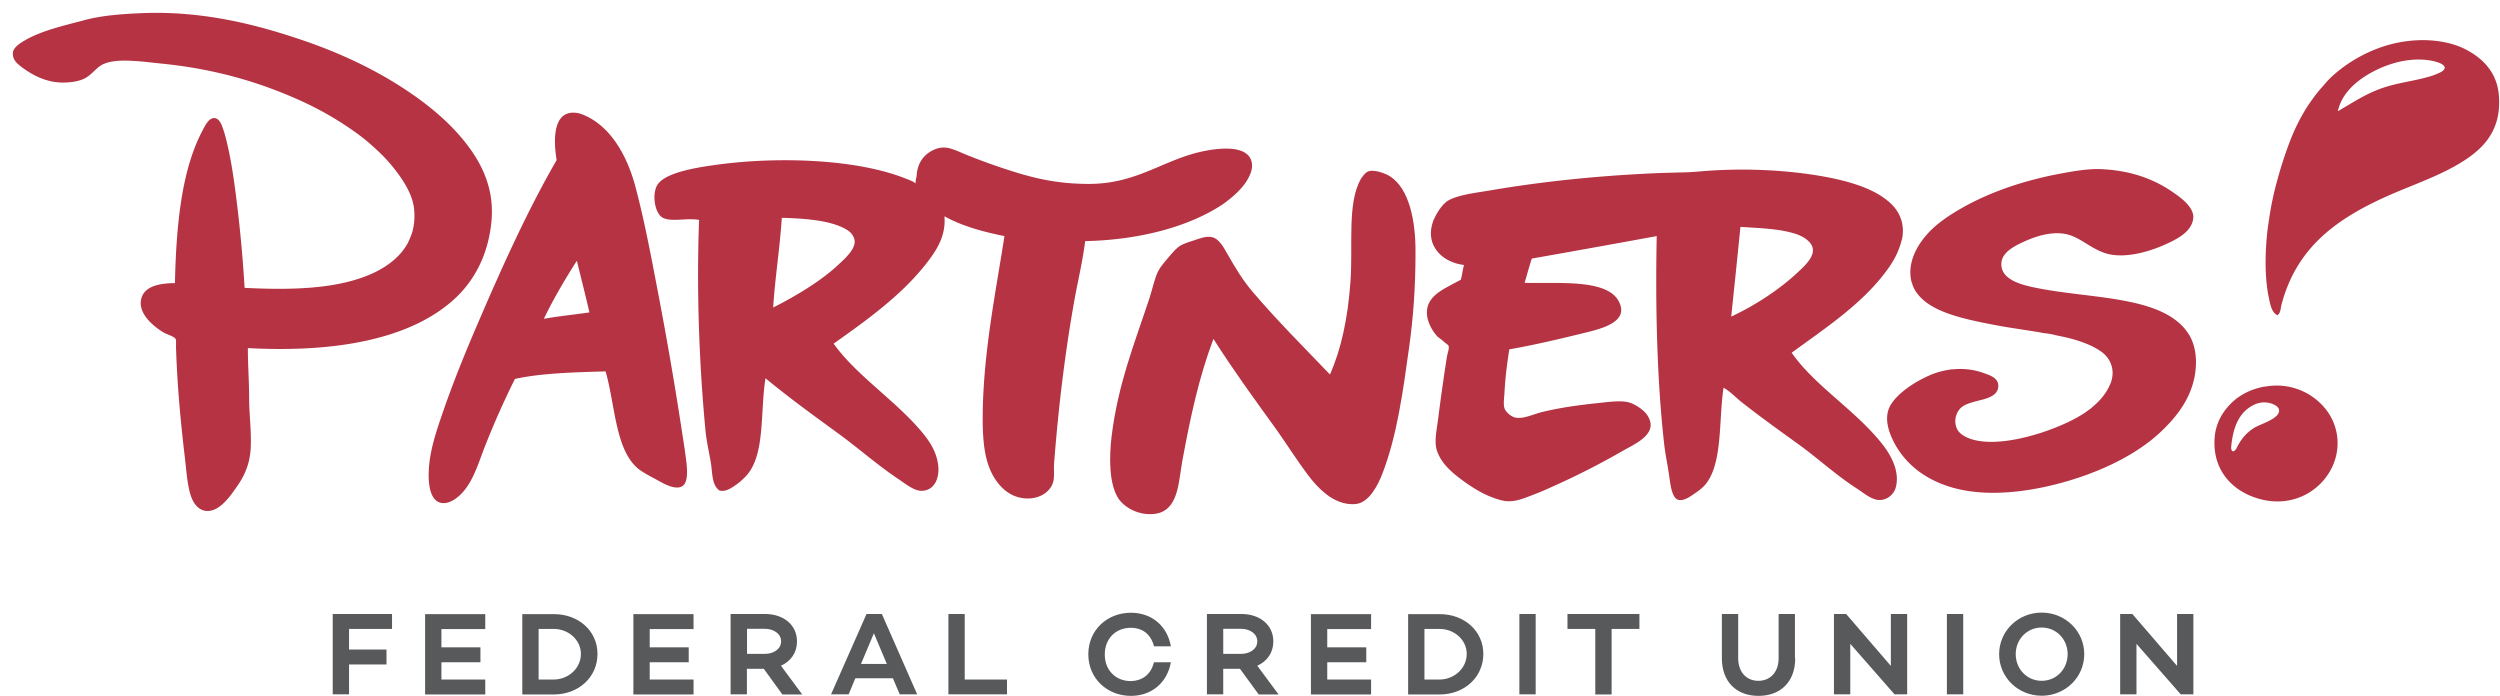
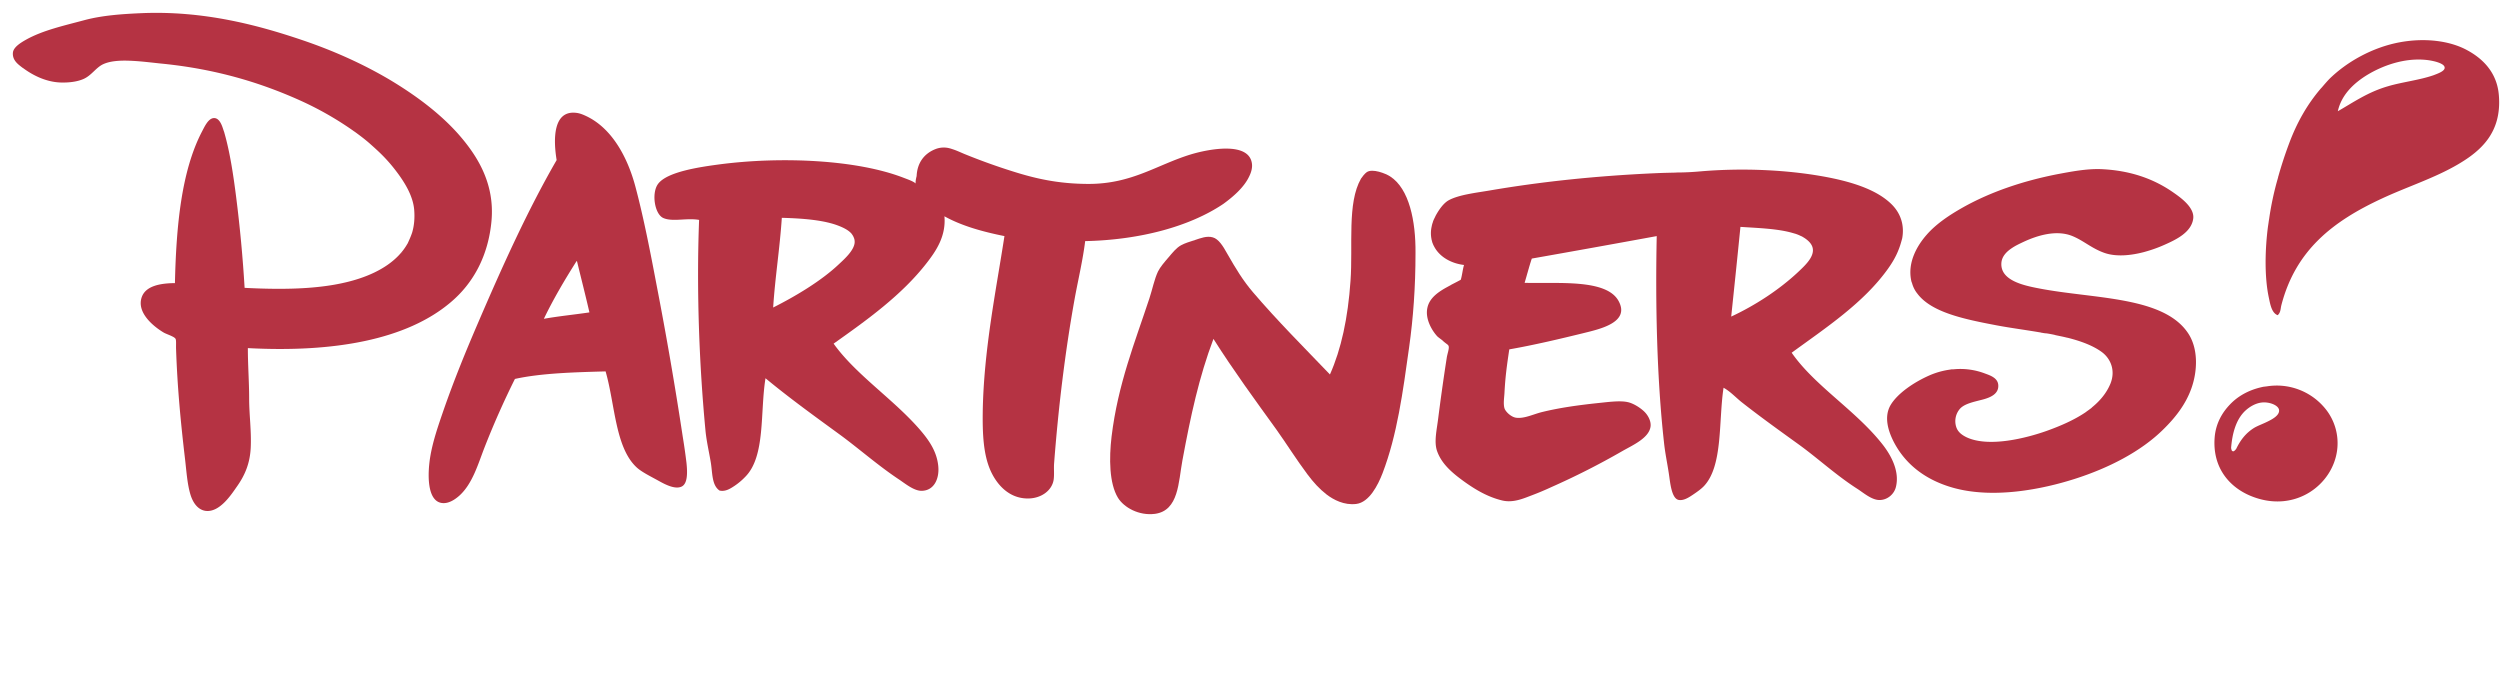
<svg xmlns="http://www.w3.org/2000/svg" width="194" height="54" fill="none">
  <path d="M181.415 8.632c.275-1.244 1.189-2.154 2.312-2.836 1.156-.692 2.819-1.32 4.536-1.147.331.032.914.14 1.223.325a.23.23 0 01.066.043.347.347 0 01.11.108.225.225 0 01.044.12c.022.28-.562.476-.87.595-1.09.378-2.445.53-3.535.855-1.563.454-2.675 1.245-3.886 1.937zm12.497-1.234c-.132-1.71-1.178-2.814-2.467-3.507-1.31-.714-3.204-.974-5.186-.617-2.147.39-4.151 1.526-5.505 2.858-.187.195-.363.4-.54.606-.033.043-.066.076-.11.12-1.057 1.233-1.861 2.64-2.477 4.297a32.04 32.04 0 00-.826 2.522.31.31 0 00-.022.097 23.2 23.2 0 00-.694 3.215c-.033.184-.055.38-.088.574-.231 1.754-.286 3.908.066 5.543.11.52.22 1.18.683 1.353.242-.206.22-.51.286-.769 1.101-4.265 3.986-6.506 7.752-8.26 1.982-.93 4.129-1.601 5.968-2.684 1.806-1.06 3.391-2.49 3.16-5.348zm-19.655 24.454c.32-.292.771-.563 1.256-.617.583-.065 1.299.206 1.343.585.044.4-.495.693-.815.855-.418.216-.815.346-1.123.53-.661.412-1.068.964-1.387 1.624-.055.076-.165.206-.254.195a20.11 20.11 0 01-.066-.033c-.033-.032-.055-.108-.077-.227.088-1.158.397-2.252 1.123-2.912zm1.564-1.862l-.066.033.066-.033zm.099-.01c-.022 0-.044.01-.066.01.022 0 .033-.01.055-.01-.121.021-.242.021-.363.054-1.101.238-1.938.757-2.5 1.353-.572.595-1.101 1.44-1.189 2.565-.187 2.414 1.233 3.951 2.973 4.6 3.292 1.246 6.177-.93 6.529-3.604a4.236 4.236 0 00-.847-3.15 4.857 4.857 0 00-4.592-1.819zm-57.058-9.906c-.287.498-.342 1.213-.584 1.743.242-.53.308-1.245.584-1.743zm-2.181 11.496c.011.055.022.098.033.141a.329.329 0 01-.033-.14c0-.011 0 0 0 0zm47.127-3.474c.011.032.033.065.044.097-.011-.032-.033-.065-.044-.097zm5.979-2.252c-1.916-2.858-7.278-2.641-11.507-3.453-1.266-.238-3.061-.628-2.973-1.981.033-.509.397-.888.848-1.18.276-.184.584-.325.881-.465 1.068-.498 2.555-.953 3.788-.444.87.357 1.486.952 2.466 1.299.936.335 2.114.195 3.061-.054.562-.152 1.09-.336 1.597-.563.903-.4 2.103-.964 2.246-2.035.121-.899-1.068-1.7-1.596-2.068-1.476-1.018-3.282-1.678-5.561-1.775-1.134-.043-2.367.205-3.314.379-2.742.53-5.274 1.396-7.411 2.598-.935.53-2.026 1.223-2.807 2.121-.694.79-1.509 2.111-1.189 3.573.011.065.044.13.066.195V22c.088.303.231.574.418.801.011.011.022.033.033.044.496.628 1.255 1.06 2.048 1.374 1.2.477 2.698.769 4.063 1.029 1.024.195 2.191.346 3.336.541.033 0 .066.01.099.022.122.021.232.043.353.054h.022c.033 0 .066.01.099.01.022 0 .044.011.066.011.187.033.374.065.551.109.011 0 .011 0 .022.01.308.066.605.12.891.195.022 0 .044.011.067.011 1.035.26 1.959.606 2.631 1.094.716.52 1.101 1.46.683 2.479-.287.692-.771 1.288-1.388 1.796-.022.022-.044.033-.055.055-.011.01-.022.01-.022.021l-.264.195a2.44 2.44 0 00-.176.13c-.892.606-1.96 1.072-3.05 1.461-1.531.542-4.449 1.3-6.188.498-.408-.195-.694-.433-.815-.8a1.47 1.47 0 01.286-1.419c.353-.39 1.046-.53 1.718-.703.639-.163 1.31-.444 1.255-1.148-.044-.541-.616-.736-1.035-.888a5.365 5.365 0 00-2.433-.324c-.099 0-.187 0-.253.021a6.018 6.018 0 00-1.652.466c-1.167.52-2.423 1.364-2.973 2.273-.562.942-.176 2.09.275 2.945.925 1.732 2.489 2.9 4.559 3.485 3.149.888 6.959.108 9.436-.682 2.588-.823 5.142-2.11 6.904-3.864.848-.834 1.696-1.862 2.158-3.161.473-1.32.562-3.075-.264-4.298z" fill="#B53343" />
  <path d="M135.058 17.606c1.288.087 2.885.13 4.063.477.044.01.099.032.154.043a2.9 2.9 0 01.463.184c.055.022.11.043.154.076.209.119.396.26.539.422.727.823-.286 1.721-.902 2.306-1.454 1.364-3.326 2.587-5.187 3.453.243-2.317.485-4.633.716-6.96zm-18.355 14.105l-.033-.14v-.011c.011.054.022.108.033.151zm-.044-.422zm29.872-10.554c-.011.021-.022.032-.044.054.011-.022.033-.033.044-.054zm.375-.563c0 .01-.011.01-.011.022.011-.011.011-.022.011-.022zm-7.873 7.199c2.687-1.96 5.583-3.865 7.476-6.517.331-.466.628-.963.837-1.516.077-.194.143-.4.199-.606.022-.076.044-.151.066-.238.187-1.017-.122-1.905-.749-2.566-1.101-1.147-2.973-1.764-4.944-2.154-2.984-.584-6.574-.768-9.965-.476a21.03 21.03 0 01-1.652.087h-.033c-.088 0-.165 0-.253.01h-.033c-.495.011-.991.022-1.475.044-4.647.205-8.93.66-12.971 1.353-1.035.173-2.323.325-3.094.736-.43.227-.793.769-1.035 1.212-.044.098-.088.184-.132.271-.011.022-.022.054-.033.076a.942.942 0 00-.055.162 1.784 1.784 0 00-.089.325 2.343 2.343 0 00-.011.996c0 .021 0 .032.011.054l.034.13a.604.604 0 00.044.13c.033.086.066.162.11.238.396.768 1.255 1.31 2.323 1.44-.11.357-.143.79-.253 1.147-.232.13-.496.26-.76.4 0 0-.011 0-.011.011-.077.044-.143.076-.22.12-.727.39-1.432.866-1.597 1.634-.198.877.364 1.786.749 2.208.066.076.242.195.407.325 0 0 .011 0 .011.011.121.12.254.216.386.314l.011.01c.055.055.088.098.088.142.044.183-.11.584-.154.887a172.18 172.18 0 00-.661 4.687c-.11.899-.33 1.797-.099 2.512.341.996 1.134 1.688 2.059 2.36.925.67 1.883 1.234 2.995 1.504.859.206 1.629-.14 2.345-.411a21.885 21.885 0 001.465-.617 58.608 58.608 0 005.527-2.804c.771-.444 2.114-1.017 2.191-1.948.033-.433-.242-.855-.44-1.061-.286-.303-.87-.693-1.343-.79-.639-.141-1.63.01-2.412.086-1.508.163-2.885.357-4.217.682-.705.173-1.387.53-2.026.444-.396-.054-.826-.476-.903-.736-.099-.346-.022-.801 0-1.18.066-1.299.198-2.208.374-3.388 1.916-.336 3.931-.812 5.781-1.267 1.266-.314 3.634-.833 2.687-2.511-.969-1.71-4.746-1.31-7.278-1.386.187-.628.352-1.266.55-1.862-.286.498-.341 1.213-.583 1.743.242-.53.308-1.245.583-1.743 0-.01.011-.01.011-.021a1428.72 1428.72 0 009.69-1.743c-.11 5.282.011 11.02.561 15.988.088.845.243 1.548.375 2.414.11.704.198 1.927.748 2.068.386.087.815-.195 1.09-.379.342-.227.661-.454.881-.682 1.498-1.57 1.134-5.055 1.531-7.642.528.292.936.747 1.409 1.125 1.476 1.159 2.973 2.23 4.504 3.335 1.453 1.06 2.852 2.349 4.437 3.366.496.314 1.134.888 1.751.888.616 0 1.145-.455 1.277-1.029.319-1.31-.506-2.63-1.123-3.388-2.07-2.587-5.197-4.46-6.97-7.014zm-94.33-7.048a.474.474 0 01.066-.075c.32 1.32.683 2.738.97 3.994-1.168.173-2.401.293-3.535.498.704-1.472 1.607-3.01 2.5-4.416zm8.28 13.575a289.366 289.366 0 00-2.036-11.8c-.474-2.5-1.003-5.228-1.63-7.577-.606-2.305-1.828-4.579-3.843-5.52-.21-.098-.462-.206-.716-.239-1.883-.26-1.816 2.133-1.563 3.66-2.246 3.886-4.206 8.226-6.122 12.686-.914 2.122-1.828 4.352-2.654 6.723-.374 1.093-.826 2.36-1.035 3.626-.21 1.288-.264 3.388.881 3.572.54.087 1.057-.281 1.376-.563 1.035-.93 1.465-2.49 1.971-3.778a65.157 65.157 0 012.346-5.282c2.059-.455 4.68-.52 7.036-.585.737 2.544.737 5.932 2.433 7.47.374.335 1.024.66 1.597.974.451.249 1.354.78 1.904.476.419-.238.43-1.017.342-1.83a48.216 48.216 0 00-.287-2.013zM31.027 19.782c.044-.043.088-.076.122-.13.044-.054.099-.097.143-.162-.1.14-.232.249-.342.379.022-.033.055-.055.078-.087zm3.953 3.67c1.784-1.505 2.918-3.648 3.16-6.311.265-2.934-1.123-5.099-2.62-6.788-1.487-1.656-3.403-3.052-5.373-4.221-2.015-1.18-4.24-2.187-6.662-3.01-3.48-1.18-7.686-2.305-12.508-2.1-1.509.065-3.028.173-4.383.53-1.607.434-3.259.79-4.591 1.538-.397.227-.97.574-1.002 1.007-.044.562.374.876.715 1.136.022.022.045.033.067.044.726.54 1.75 1.082 2.906 1.125.639.022 1.289-.054 1.784-.27.628-.271.97-.888 1.53-1.148.53-.249 1.278-.303 2.082-.27.87.032 1.816.162 2.61.238 4.073.422 7.454 1.44 10.504 2.803a25.127 25.127 0 014.217 2.393c.033.032.077.054.11.075.43.314.848.628 1.233.975l.022.021c.187.163.375.336.55.498a12.207 12.207 0 011.432 1.592c.606.8 1.277 1.85 1.377 2.955.055.66 0 1.245-.155 1.775-.099.303-.23.585-.352.855 0 0 0 .011-.011.011-.749 1.332-2.17 2.187-3.7 2.696-2.477.833-5.615.909-8.94.736a106.306 106.306 0 00-.661-7.08c-.21-1.656-.474-3.431-.903-4.925-.011-.043-.022-.098-.044-.14l-.066-.196c-.132-.422-.341-.844-.705-.833-.451.01-.749.714-.936 1.06-1.596 3.075-1.993 7.34-2.092 11.746-1.145.01-2.246.216-2.565 1.06-.452 1.213.903 2.306 1.684 2.772.165.097.463.195.672.303.044.021.088.043.121.065.066.043.121.086.143.14.055.12.022.488.033.77.1 2.987.364 5.715.683 8.432.121.985.176 2.035.44 2.89.177.574.55 1.17 1.19 1.245 1.09.12 1.992-1.299 2.411-1.894.606-.856 1.002-1.765 1.068-2.977.066-1.31-.121-2.587-.121-3.865 0-1.288-.1-2.565-.1-3.897 6.684.357 12.322-.65 15.746-3.561z" fill="#B53343" />
  <path d="M31.148 19.652a1.295 1.295 0 01-.12.13c-.023.033-.056.054-.078.087.11-.12.242-.238.342-.38-.045.066-.1.11-.144.163zm29.522-2.749c1.585.043 3.236.162 4.404.617.33.13.737.314.99.595.012.011.023.022.023.033.099.119.165.26.209.4a.92.92 0 01.022.303c-.066.596-.771 1.234-1.19 1.624-1.409 1.342-3.435 2.533-5.13 3.388.143-2.284.517-4.6.671-6.96zm36.258-3.194c.143-.281.275-.66.22-1.028-.242-1.71-3.336-1.115-4.69-.714-2.654.8-4.592 2.305-7.972 2.305-2.39 0-4.195-.433-5.902-.974a48.167 48.167 0 01-3.755-1.353c-.286-.12-.583-.26-.88-.357-.012 0-.023-.011-.034-.011-.055-.022-.11-.033-.165-.054l-.132-.033a1.77 1.77 0 00-1.068.098c-.815.335-1.376 1.028-1.42 2.089v-.011s-.1.368-.078.574c-.154-.163-.594-.314-.902-.433-3.667-1.43-9.536-1.667-14.249-1.061-1.563.206-4.15.574-4.844 1.537-.507.704-.265 2.317.407 2.63.716.325 1.828-.021 2.786.152-.21 5.445.01 11.247.495 16.346.077.812.276 1.656.408 2.446.143.823.066 1.787.682 2.209.463.108.86-.163 1.157-.358a5.03 5.03 0 00.847-.714c1.575-1.591 1.135-5.012 1.564-7.642 1.894 1.57 3.854 2.976 5.913 4.481 1.442 1.072 2.874 2.328 4.437 3.367.474.314 1.156.887 1.75.887.97 0 1.388-.92 1.311-1.862-.099-1.223-.782-2.132-1.464-2.922-2.06-2.36-4.944-4.233-6.662-6.636 2.566-1.819 5.274-3.745 7.223-6.257.75-.963 1.509-2.1 1.377-3.626 1.321.736 2.929 1.19 4.657 1.537-.638 4.167-1.607 8.811-1.684 13.628-.022 1.7.044 3.291.594 4.547.463 1.05 1.399 2.187 2.907 2.187 1.046 0 1.883-.628 2.004-1.472.055-.412 0-.856.033-1.267.341-4.438.87-8.747 1.597-12.774.275-1.504.627-2.955.814-4.46 4.196-.086 8.094-1.114 10.725-2.89.76-.552 1.597-1.277 1.993-2.11z" fill="#B53343" />
  <path d="M107.872 13.688c-.33-.217-1.376-.639-1.816-.325-.154.108-.342.346-.441.498-1.09 1.894-.616 5.163-.815 7.935-.198 2.89-.726 5.315-1.596 7.263-1.993-2.078-4.074-4.157-5.968-6.376-.793-.93-1.332-1.83-1.971-2.944-.033-.054-.055-.098-.088-.152-.264-.476-.617-1.05-1.068-1.169-.463-.13-.947.065-1.376.206-.397.13-.804.249-1.09.411-.386.217-.672.596-.97.942-.297.346-.638.736-.814 1.093-.287.617-.43 1.364-.661 2.068-1.134 3.442-2.444 6.657-2.94 10.738-.198 1.69-.187 3.627.496 4.753.462.747 1.618 1.407 2.873 1.245 1.85-.25 1.817-2.48 2.126-4.136.65-3.507 1.288-6.462 2.41-9.44 1.565 2.469 3.238 4.753 4.879 7.026.781 1.094 1.541 2.317 2.433 3.508.441.584.892 1.093 1.465 1.537.539.411 1.365.855 2.312.736 1.002-.13 1.674-1.45 2.037-2.392 1.134-2.967 1.574-6.3 2.059-9.765.319-2.273.495-4.665.495-7.317.022-2.468-.484-4.99-1.971-5.943z" fill="#B53343" />
-   <path d="M27.086 48.804v1.602h2.907v1.158h-2.907v2.317h-1.267v-6.235h4.603v1.158h-3.336zm7.168 0v1.43h3.028v1.157h-3.028v1.343h3.402v1.158h-4.668v-6.235h4.668v1.158h-3.402v-.01zm12.112 1.938c0 1.797-1.454 3.15-3.402 3.15H40.53v-6.235h2.434c1.948-.011 3.402 1.32 3.402 3.085zm-1.288 0c0-1.072-.947-1.938-2.114-1.938h-1.168v3.93h1.168c1.167-.011 2.114-.888 2.114-1.992zm5.339-1.938v1.43h3.028v1.157h-3.028v1.343h3.403v1.158h-4.67v-6.235h4.669v1.158h-3.403v-.01zM59.27 51.9h-1.31v1.981h-1.266v-6.235h2.676c1.431 0 2.477.844 2.477 2.132 0 .877-.484 1.538-1.244 1.884l1.652 2.23h-1.542L59.271 51.9zm-1.299-1.158h1.366c.704 0 1.277-.38 1.277-.974 0-.596-.583-.975-1.277-.975H57.97v1.949zm11.319 1.894h-2.918l-.517 1.245h-1.366l2.753-6.235h1.19l2.741 6.235h-1.354l-.529-1.245zm-.473-1.115l-1.002-2.381-1.002 2.381h2.004zm9.326 1.202v1.158h-4.547v-6.235h1.266v5.087h3.281v-.01zm11.407-1.331h1.31C90.575 52.982 89.364 54 87.757 54c-1.828 0-3.304-1.342-3.304-3.226 0-1.894 1.476-3.225 3.304-3.225 1.618 0 2.818 1.017 3.105 2.608h-1.31c-.232-.92-.87-1.44-1.806-1.44-1.157 0-2.015.834-2.015 2.068s.858 2.068 2.015 2.068c.947-.022 1.574-.552 1.805-1.462zm6.673.508h-1.3v1.981h-1.266v-6.235h2.676c1.431 0 2.477.844 2.477 2.132 0 .877-.484 1.538-1.244 1.884l1.652 2.23h-1.542L96.223 51.9zm-1.3-1.158h1.366c.705 0 1.277-.38 1.277-.974 0-.596-.584-.975-1.277-.975h-1.365v1.949zm8.072-1.938v1.43h3.028v1.157h-3.028v1.343h3.402v1.158h-4.669v-6.235h4.669v1.158h-3.402v-.01zm12.112 1.938c0 1.797-1.454 3.15-3.403 3.15h-2.433v-6.235h2.433c1.938-.011 3.403 1.32 3.403 3.085zm-1.289 0c0-1.072-.947-1.938-2.114-1.938h-1.167v3.93h1.167c1.167-.011 2.114-.888 2.114-1.992zm5.351-3.096v6.235h-1.266v-6.235h1.266zm8.05 1.158h-2.158v5.088h-1.267v-5.088h-2.158v-1.158h5.583v1.158zm12.09 2.273c0 1.83-1.134 2.923-2.852 2.923-1.696 0-2.841-1.082-2.841-2.923v-3.431h1.267v3.431c0 1.061.627 1.754 1.563 1.754.947 0 1.575-.693 1.575-1.754v-3.431h1.266v3.431h.022zm8.687-3.431v6.235h-.98l-3.435-3.919v3.919h-1.267v-6.235h.947l3.469 4.027v-4.027h1.266zm4.35 0v6.235h-1.267v-6.235h1.267zm9.391 3.118c0 1.796-1.475 3.225-3.303 3.225-1.828 0-3.303-1.429-3.303-3.225 0-1.797 1.475-3.226 3.303-3.226 1.828 0 3.303 1.429 3.303 3.226zm-1.288 0c0-1.137-.859-2.068-2.015-2.068-1.156 0-2.015.93-2.015 2.068 0 1.136.859 2.067 2.015 2.067 1.156 0 2.015-.93 2.015-2.068zm9.756-3.118v6.235h-.98l-3.435-3.919v3.919h-1.266v-6.235h.947l3.468 4.027v-4.027h1.266z" fill="#58595B" />
</svg>